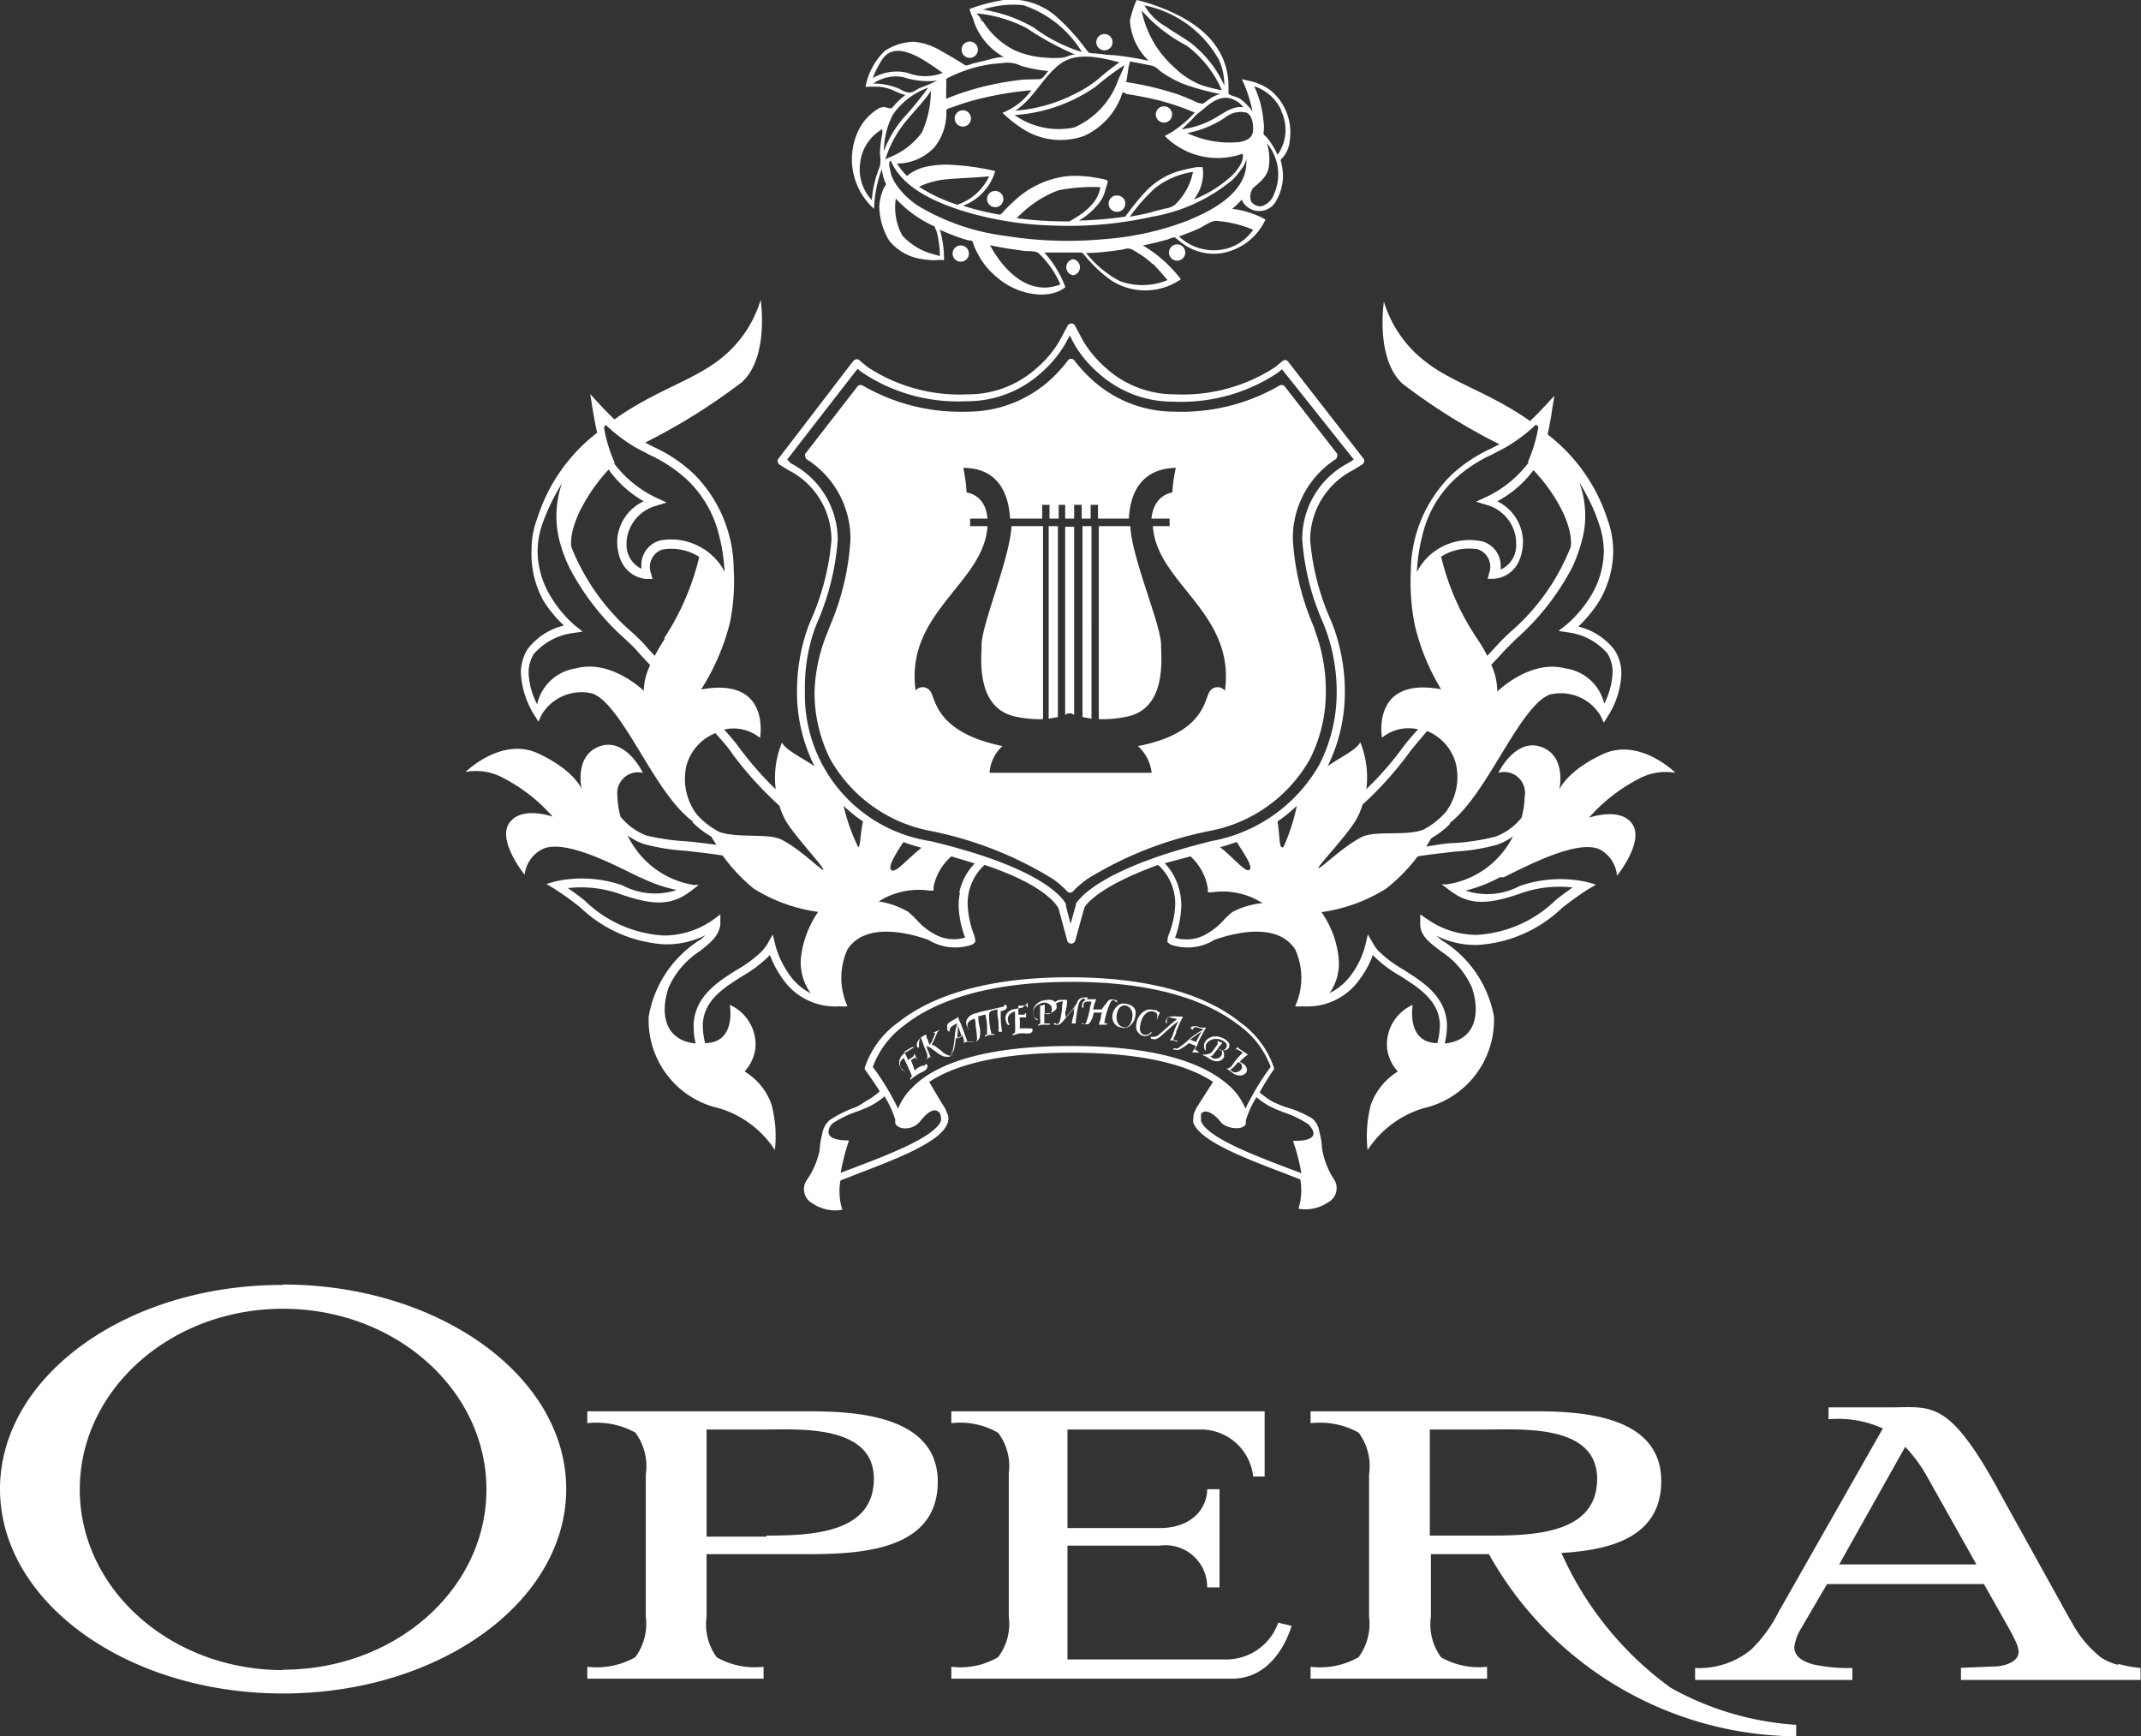
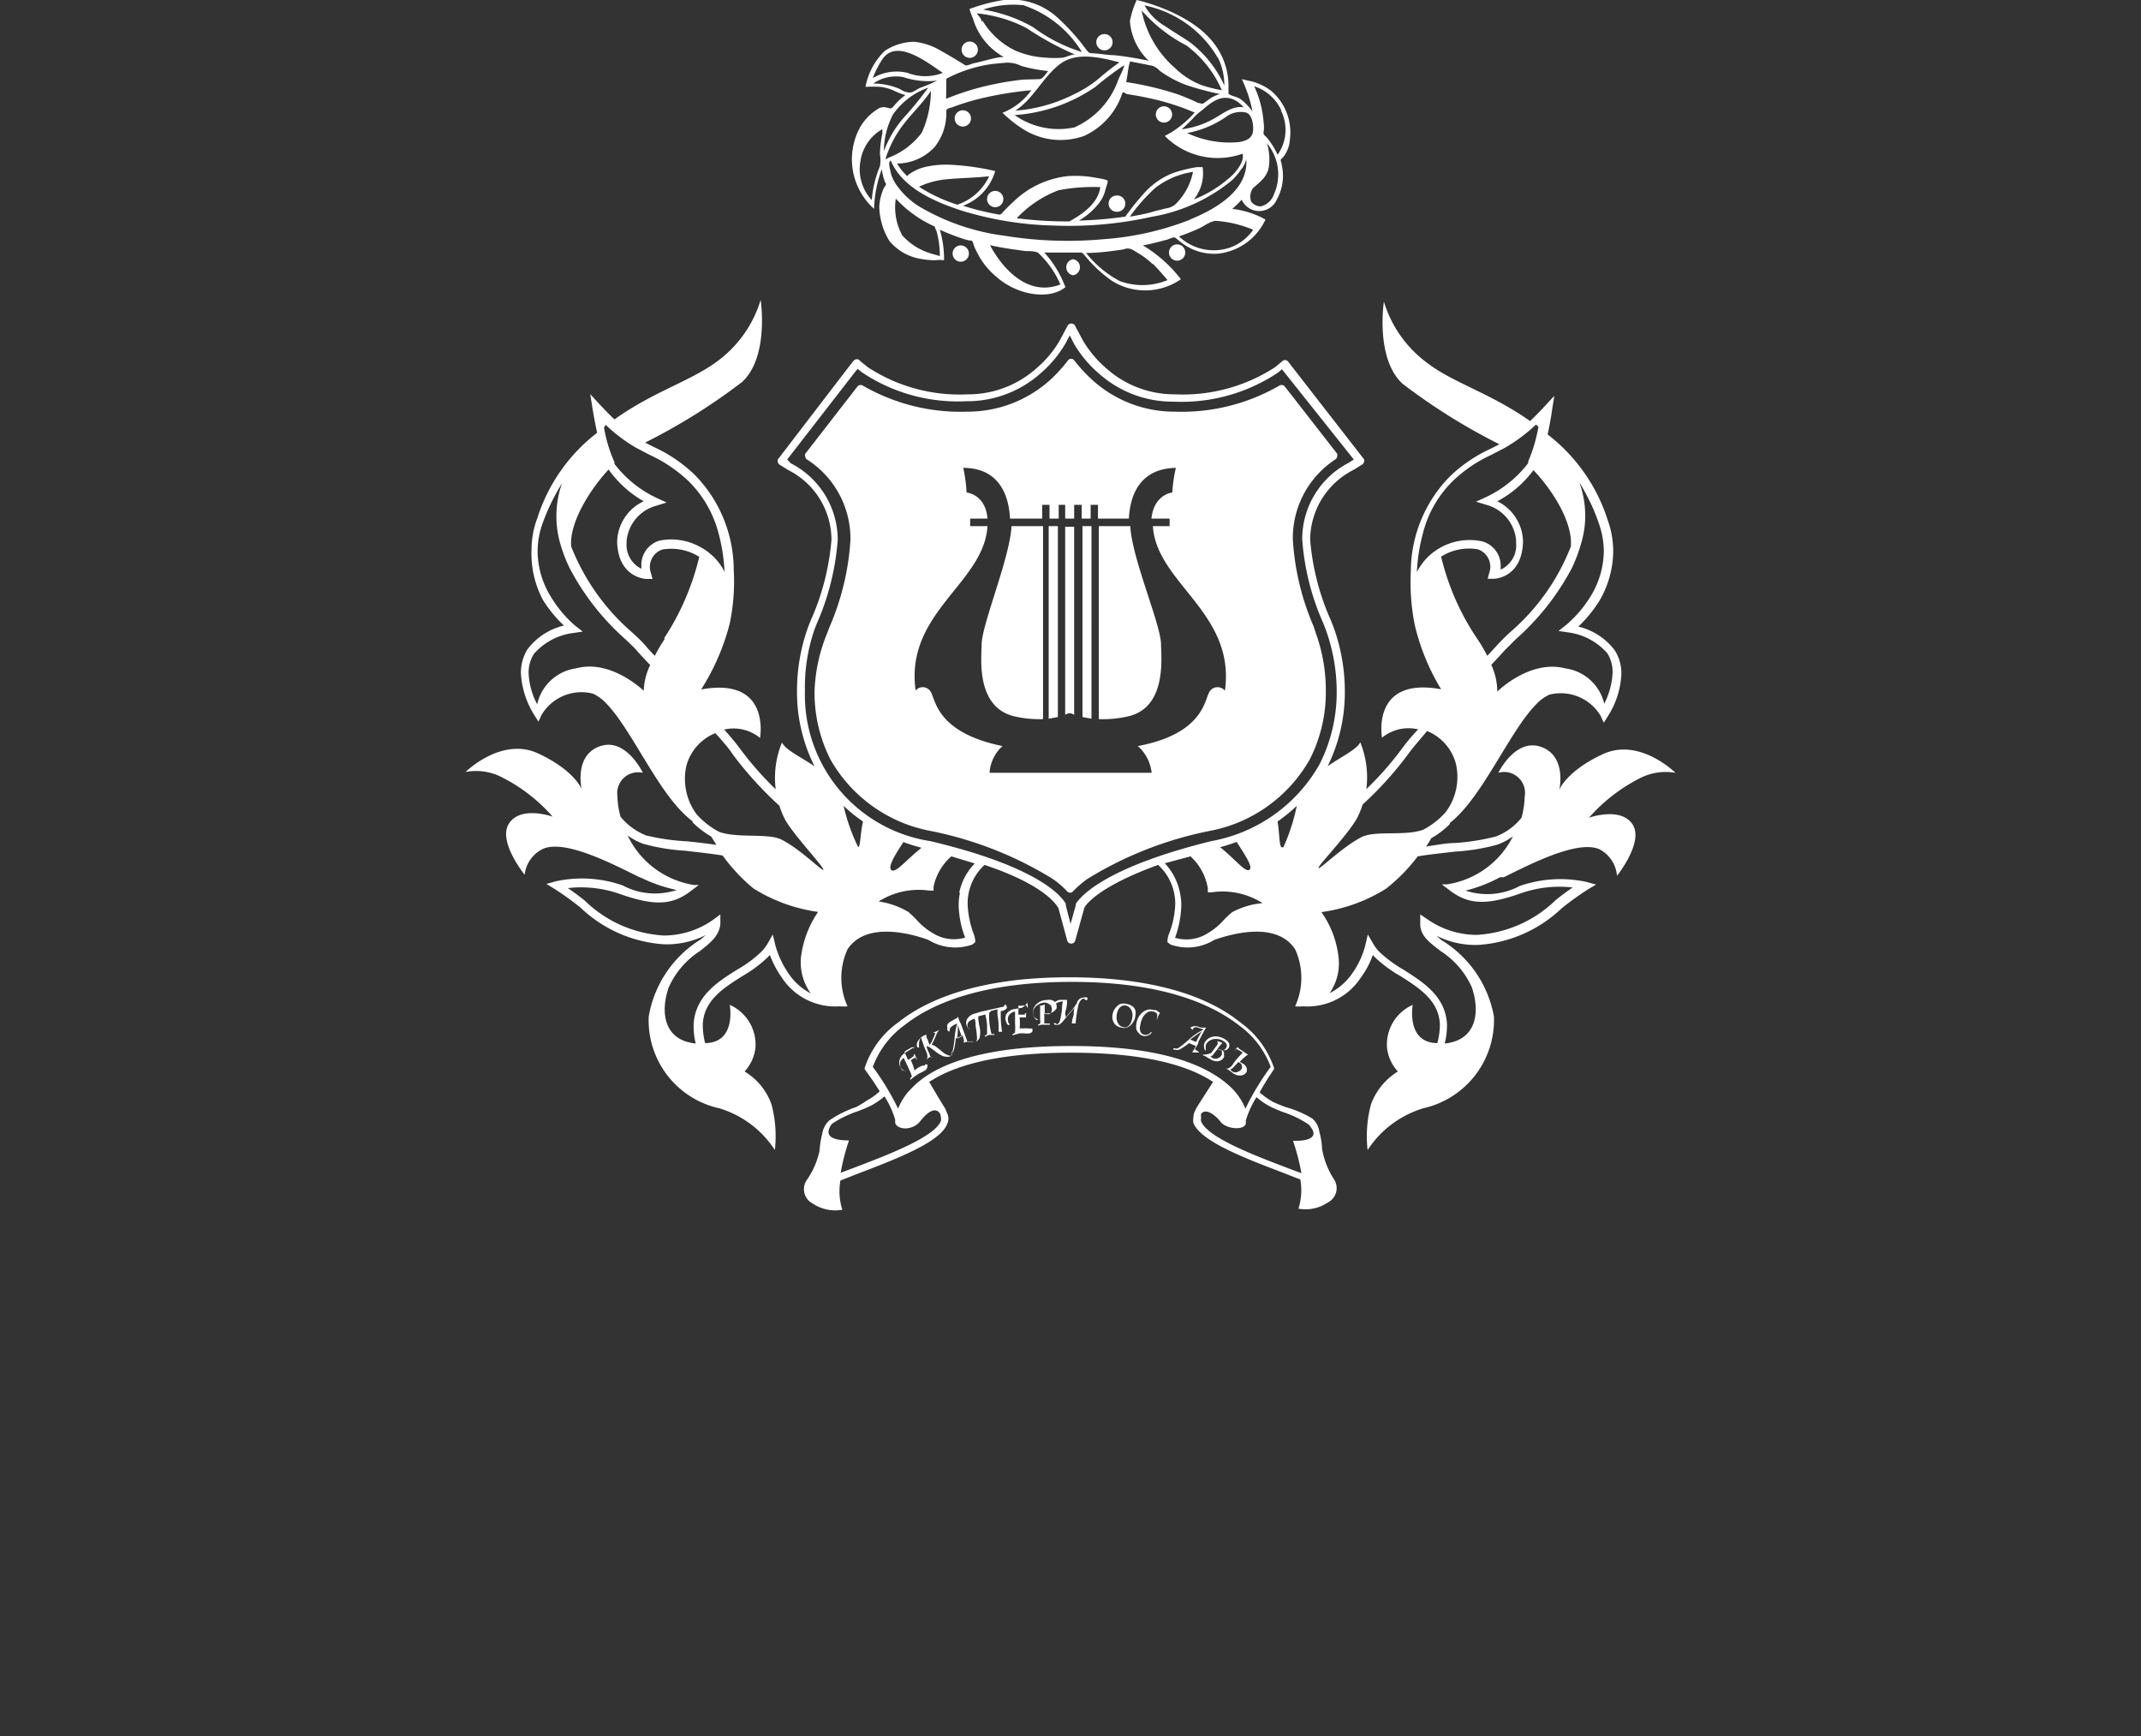
<svg xmlns="http://www.w3.org/2000/svg" viewBox="0 0 102.51 83.13">
  <rect x="0" y="0" width="102.51" height="83.13" fill="#333333" stroke="none" />
  <defs>
    <style>.cls-1{fill:#fff;}</style>
  </defs>
  <title>opera-logo-w</title>
  <g id="Слой_2" data-name="Слой 2">
    <g id="Layer_1" data-name="Layer 1">
-       <path class="cls-1" d="M38.32,67.57H28.12v.57a3.83,3.83,0,0,1,2.3.45,2.69,2.69,0,0,1,.5,2V77.4a2.69,2.69,0,0,1-.5,1.94,3.74,3.74,0,0,1-2.3.46v.57h8.44V79.8a3.67,3.67,0,0,1-2.24-.45,2.66,2.66,0,0,1-.49-1.94v-3h4.49c2.5,0,6.58,0,6.58-3.47S40.18,67.57,38.32,67.57Zm-1.62,6H33.83V68.44H36.7c1.59,0,5.14-.23,5.14,2.36S38.91,73.52,36.7,73.52Zm64.72,6.14a2.7,2.7,0,0,1-.82-.35,5.41,5.41,0,0,1-1.38-1.64c-.19-.33-.38-.66-.56-1l-3-5.41a1.06,1.06,0,0,0-.11-.21c-2.29-4.1-3.1-3.72-5-3.72h-3v.57a5.21,5.21,0,0,1,2.6.44l-5,8.8a6.62,6.62,0,0,1-1.32,1.8,3.94,3.94,0,0,1-2.67.87v.57h7.53v-.57a7.92,7.92,0,0,1-1.86-.17c-.61-.16-.92-.44-.92-.83a2.2,2.2,0,0,1,.3-.85c.29-.5.59-1,.88-1.51l.39-.66h7.51l1.19,2.11c.11.19.21.39.31.6a1.41,1.41,0,0,1,.16.52c0,.38-.35.62-1,.71l-1.76.07v.58h8.6v-.57A6.1,6.1,0,0,1,101.42,79.66ZM88.06,74.9l3.16-5.63a7,7,0,0,1,1,1.34l2.41,4.29ZM58.61,79.45h-7.5V74h4.42a2,2,0,0,1,2.27,2h.59V71.3H57.8c0,.87-.69,1.86-2.28,1.86H51.11V68.44h6.43A2.52,2.52,0,0,1,60,70.69h.55V67.57h-15v.57a3.58,3.58,0,0,1,2.24.46,2.64,2.64,0,0,1,.51,1.94V77.4a2.64,2.64,0,0,1-.51,1.94,3.58,3.58,0,0,1-2.24.46v.57H59c2.18,0,2.84-2.53,2.84-2.53l-.64-.15A2.64,2.64,0,0,1,58.61,79.45Zm16.15-5.1c2.28-.13,4.78-.72,4.78-3.44,0-3.49-4.72-3.34-6.58-3.34H62.75v.57a3.81,3.81,0,0,1,2.3.45,2.69,2.69,0,0,1,.5,2V77.4a2.69,2.69,0,0,1-.5,1.94,3.72,3.72,0,0,1-2.3.46v.57H71.2V79.8A3.68,3.68,0,0,1,69,79.35a2.66,2.66,0,0,1-.49-1.94v-3h2.78A17,17,0,0,0,86,83.13v-.55a14.15,14.15,0,0,1-6-1.77A16,16,0,0,1,74.76,74.35Zm-3.42-.83H68.46V68.44h2.88c1.58,0,5.13-.23,5.13,2.36S73.55,73.52,71.34,73.52Zm-57.79-12C6.07,61.5,0,65.89,0,71.29s6.07,9.79,13.55,9.79,13.56-4.38,13.56-9.79S21,61.5,13.55,61.5Zm0,18.44c-5.37,0-9.73-3.87-9.73-8.65s4.36-8.65,9.73-8.65,9.74,3.87,9.74,8.65S18.93,79.94,13.55,79.94Z" />
      <path class="cls-1" d="M52.61,25.19v9.24A5.38,5.38,0,0,0,54,34.3c1.89-.42,1.59-2.86,1.59-3.44,0-.95-1.41-4.16-1.47-5.67Zm.27-22.78a.39.39,0,0,0,0-.78A.39.39,0,0,0,52.88,2.41ZM63,30.31,62.9,30a12.31,12.31,0,0,1-1-4.18v-.06A4.5,4.5,0,0,1,63.93,22a.2.2,0,0,0,.09-.13.26.26,0,0,0,0-.15l-2.5-3.21a.2.2,0,0,0-.26-.05,9.35,9.35,0,0,1-5,1.25,5.85,5.85,0,0,1-3.94-1.5,7.18,7.18,0,0,1-.88-.95.18.18,0,0,0-.15-.08.18.18,0,0,0-.16.08,7.1,7.1,0,0,1-.87.95,5.9,5.9,0,0,1-3.95,1.5,9.35,9.35,0,0,1-5-1.25.2.2,0,0,0-.26.05l-2.49,3.21a.17.17,0,0,0,0,.15.16.16,0,0,0,.08.13,4.5,4.5,0,0,1,2.08,3.77v.06a12.31,12.31,0,0,1-1,4.18l-.11.29A8.06,8.06,0,0,0,39,33.08a7.08,7.08,0,0,0,.76,3.28,7,7,0,0,0,4.83,3.43,17.75,17.75,0,0,1,5.8,2.28,4.35,4.35,0,0,1,.7.6.21.21,0,0,0,.15.07.19.19,0,0,0,.14-.07,4.83,4.83,0,0,1,.7-.6,17.75,17.75,0,0,1,5.8-2.28,7,7,0,0,0,4.83-3.43,7.08,7.08,0,0,0,.77-3.28A8.06,8.06,0,0,0,63,30.31Zm-4.36,2.75a.45.45,0,0,0-.73.06c-.24.36-.26,2-3.43,2.6A2,2,0,0,1,55.14,37H47.38A1.88,1.88,0,0,1,48,35.72c-3.18-.65-3.2-2.24-3.44-2.6a.44.44,0,0,0-.72-.06c-.52-3.74,3.28-5.13,3.44-7.87h-.83v-.36h.83c-.09-1.17-1-1.25-1-1.25a7.41,7.41,0,0,0-.16-1.18c1.56,0,2.17,1.09,2.24,2.43H49.9v-.66h.35v.66h.44v-.66H51v.66h.43v-.66h.36v.66h.43v-.66h.35v.66h1.48c.07-1.34.68-2.4,2.25-2.43a7,7,0,0,0-.17,1.18s-.88.08-1,1.25H56v.36H55.2C55.37,27.93,59.16,29.32,58.65,33.06ZM46.43,2.77a.39.39,0,0,0,0-.78A.39.39,0,0,0,46.43,2.77Zm9.93,9.71a.39.39,0,0,0,0-.78A.39.39,0,0,0,56.36,12.48ZM63.3,55a3.5,3.5,0,0,0-.13-.81,1,1,0,0,0-.34-.64A5.16,5.16,0,0,0,61.54,53c-.24-.09-.46-.18-.6-.25a3.83,3.83,0,0,1-.63-.45A12.77,12.77,0,0,1,61,51.19l0,0v-.06a4.41,4.41,0,0,0-1.63-2.19c-1.23-1-3.65-2.15-8.18-2.15s-6.94,1.17-8.17,2.15a4.35,4.35,0,0,0-1.62,2.19l0,.06,0,0c.16.22.45.62.72,1.06a3.14,3.14,0,0,1-.63.45A5.82,5.82,0,0,1,41,53a5.34,5.34,0,0,0-1.29.64,1.07,1.07,0,0,0-.34.64,4.14,4.14,0,0,0-.13.81,3.85,3.85,0,0,1-.62,1.42.77.77,0,0,0,.29,1.11,1.94,1.94,0,0,0,1.42.3,2.91,2.91,0,0,1-.09-1.4l.84-.33c1.83-.7,3.91-1.49,4.27-2.37a.65.65,0,0,0,.06-.26.62.62,0,0,0-.09-.32h0a.87.87,0,0,0-.08-.19c-.21-.33-.49-.81-.75-1.25,1.07-.71,3.06-1.4,6.8-1.4s5.73.69,6.79,1.4L57.31,53a1,1,0,0,0-.09.19h0a.61.61,0,0,0-.08.32.63.63,0,0,0,0,.26c.36.88,2.44,1.67,4.27,2.37l.85.33a3,3,0,0,1-.09,1.4,1.93,1.93,0,0,0,1.41-.3.77.77,0,0,0,.29-1.11A3.85,3.85,0,0,1,63.3,55ZM45,53.3l0,0a.53.53,0,0,1,.05.2.47.47,0,0,1,0,.17c-.31.77-2.51,1.61-4.11,2.22l-.69.26a10.48,10.48,0,0,1,.4-1.55c-1.06,0-1.07-.36-.9-.67a.44.44,0,0,1,.12-.15,5.26,5.26,0,0,1,1.21-.58,6.19,6.19,0,0,0,.63-.27,3.47,3.47,0,0,0,.64-.44,4.55,4.55,0,0,1,.51,1.11l0,.16c.1.34.83.39,1.2-.08S44.78,53,45,53.3Zm6.27-3.22c-4.68,0-6.72,1.08-7.6,2a2.85,2.85,0,0,0-.67,1,12.28,12.28,0,0,0-1.21-2,4.32,4.32,0,0,1,1.52-2c1.2-.95,3.55-2.07,8-2.07s6.77,1.12,8,2.07a4.29,4.29,0,0,1,1.53,2,12.28,12.28,0,0,0-1.21,2,3,3,0,0,0-.67-1C58,51.16,56,50.08,51.29,50.08Zm10.64,4.54a10.48,10.48,0,0,1,.4,1.55l-.69-.26c-1.6-.61-3.8-1.45-4.11-2.22a.33.33,0,0,1,0-.17.53.53,0,0,1,0-.2l0,0c.24-.28.68.07.94.4s1.1.42,1.2.08l0-.16a4.55,4.55,0,0,1,.51-1.11,3.47,3.47,0,0,0,.64.44c.15.08.37.17.62.27a4.88,4.88,0,0,1,1.21.58.47.47,0,0,1,.13.15C63,54.26,63,54.64,61.93,54.62ZM41.85,10a5.88,5.88,0,0,1,.37-1.9,2.59,2.59,0,0,0,.13.55c0,.06.1.14.06.21L42.32,9a2.39,2.39,0,0,0-.22.91,3.26,3.26,0,0,0,.48,1.62,2.46,2.46,0,0,0,1.54.87,3.68,3.68,0,0,0,.66.06,1.48,1.48,0,0,1,.42,0A5,5,0,0,0,45,11a11.38,11.38,0,0,0,1.1.43l.28.08c.14,0,.18,0,.23.18s.14.33.22.49a3.57,3.57,0,0,0,.91,1.1c.93.82,2.46,1.12,3.27.47A5.12,5.12,0,0,0,50,12.09c.39,0,.78,0,1.17,0h.55c.13,0,.17.09.25.18a6.35,6.35,0,0,0,1.26,1.17,3,3,0,0,0,3.31-.07,6.41,6.41,0,0,0-1.82-1.62c.37-.07.73-.16,1.09-.26.09,0,.38-.17.46-.11l.29.23a2.54,2.54,0,0,0,1.8.53,2.83,2.83,0,0,0,2.23-1.63A4.32,4.32,0,0,0,59,10a4.67,4.67,0,0,0,.45-.44.92.92,0,0,0,1.68,0,2.34,2.34,0,0,0,.23-1.7c0-.12-.09-.18,0-.26a1,1,0,0,0,.16-.19,1.51,1.51,0,0,0,.24-.74,2.61,2.61,0,0,0-.91-2.33,2.61,2.61,0,0,0-1.09-.48l-.3-.07a6.65,6.65,0,0,1,.51,1.55,2.75,2.75,0,0,0-.58-.6c-.18-.12-.42-.13-.57-.25,0-.1,0-.21,0-.31a3.34,3.34,0,0,0-.62-2C57.08.57,54.42,0,54.42,0a5,5,0,0,0-.32,1A2.9,2.9,0,0,0,55,2.91a15.47,15.47,0,0,0-1.68-.27c-.29,0-.58-.06-.88-.08s-.28,0-.42-.17A10.23,10.23,0,0,0,50.55.77,3.27,3.27,0,0,0,48.06,0a8.43,8.43,0,0,0-1.64.43,2.36,2.36,0,0,0,.13.37c.06.15.1.3.16.44a3.15,3.15,0,0,0,1.35,1.49c-.32,0-.63.11-.94.18l-.45.11c-.1,0-.38.16-.46.1-.37-.23-.75-.46-1.13-.67A3.11,3.11,0,0,0,43.78,2a2.63,2.63,0,0,0-1.41.43h0a3.2,3.2,0,0,0-.93,1.73,6.06,6.06,0,0,1,.73,0,2.28,2.28,0,0,1,.63.18,2.83,2.83,0,0,0,.55.21,3,3,0,0,0-.55.52c-.14.16-.14.13-.35.08s-.17,0-.3,0a2.46,2.46,0,0,0-1,1A3.19,3.19,0,0,0,41.85,10Zm.72-2.46-.18.09a5.34,5.34,0,0,1,.76-1.53c.44-.61,1-1.12,1.42-1.74a4.87,4.87,0,0,1-.44,2A3.57,3.57,0,0,1,42.57,7.54Zm2.12,4.63a3,3,0,0,1-1.49-.9,2.8,2.8,0,0,1-.31-1.76,5.71,5.71,0,0,0,1.62,1.22l.25.12c0,.08.06.15.08.22a3.63,3.63,0,0,1,.1.45,4.62,4.62,0,0,1,.06.74Zm6.08,1.45c-1.51.58-2.71-.66-3.37-1.88.37.08.75.15,1.13.2l.57.08c.16,0,.49,0,.61.09A4.44,4.44,0,0,1,50.77,13.62Zm4.42-1c.22.22.56.61.71.79a3.15,3.15,0,0,1-2.28.05A5.14,5.14,0,0,1,52,12.11c.6,0,1.2-.08,1.8-.17a.48.48,0,0,1,.39,0,3.37,3.37,0,0,1,.32.19A3.51,3.51,0,0,1,55.19,12.65ZM60,11a2.25,2.25,0,0,1-1.26.9,2.42,2.42,0,0,1-2.29-.58c.31-.11.62-.23.93-.37s.62-.41.91-.37A5.57,5.57,0,0,1,60,11Zm-3-.49a14,14,0,0,1-4.14.94,18.8,18.8,0,0,1-4.74-.16A10.71,10.71,0,0,1,44,9.88a3.77,3.77,0,0,1-1.06-1,1.91,1.91,0,0,1-.29-.59c0-.11-.17-.54,0-.6C43.2,9,44.76,9.66,46,10.07a16.28,16.28,0,0,0,4.49.73,18.15,18.15,0,0,0,4.65-.42A8.18,8.18,0,0,0,59,8.62a3.23,3.23,0,0,0,.41-.49,1.15,1.15,0,0,0,.26-.5,1.13,1.13,0,0,1,0,.26C59.6,9.23,58.08,10.06,57,10.5ZM44,8.94a4,4,0,0,1,1.36-.36c.67-.06,1.35-.07,2-.14A2.6,2.6,0,0,1,45.84,9.8,7.59,7.59,0,0,1,44,8.94Zm4.68,1.51a5.3,5.3,0,0,1,2-1.34,8.65,8.65,0,0,1,2-.15c-.09.77-.86,1.3-1.48,1.64A18.61,18.61,0,0,1,48.7,10.45Zm5.42-.08A8.52,8.52,0,0,1,55.31,9a3.86,3.86,0,0,1,1.81-.77,3,3,0,0,1-.85,1.56.9.9,0,0,1-.46.19l-.52.13C54.91,10.23,54.52,10.3,54.12,10.37Zm7.23-5.08a2.06,2.06,0,0,1-.16,2.12,3.64,3.64,0,0,0-.51-.82c-.08-.09-.19-.14-.16-.26a1.56,1.56,0,0,0,0-.48,4.92,4.92,0,0,0-.45-1.72A2.15,2.15,0,0,1,61.35,5.29ZM60.75,8a2.57,2.57,0,0,0-.09-1.14A2.32,2.32,0,0,1,61,9.29a.89.89,0,0,1-.63.59.57.57,0,0,1-.46-.22A.69.69,0,0,1,60,9C60.31,8.73,60.68,8.46,60.75,8ZM60,6.18c0,.41-.28.55-.65.62a4.75,4.75,0,0,1-2.51-.43,4.89,4.89,0,0,0,1.83-.75,1.18,1.18,0,0,1,1-.23C59.94,5.5,60,5.88,60,6.18ZM59,4.74a1.26,1.26,0,0,1,.54.4c-.5-.1-1,.31-1.4.53a4.17,4.17,0,0,1-1.56.52c.18-.16.35-.33.52-.5a2.38,2.38,0,0,1,.44-.4C57.94,4.94,58.42,4.53,59,4.74Zm-.67-1.95a3,3,0,0,1,.29,1.3,5.46,5.46,0,0,0-1.56-2c-.4-.3-.85-.54-1.26-.83a2.65,2.65,0,0,1-1-1A5.28,5.28,0,0,1,58.32,2.79ZM54.66.5a7.39,7.39,0,0,0,2.15,1.68A5.29,5.29,0,0,1,58.5,4.32a7.43,7.43,0,0,1-.93-.23,3.8,3.8,0,0,1-1.34-.86A4.9,4.9,0,0,1,54.66.5Zm-.55,2.44.72.14.35.07a.92.92,0,0,1,.35.24,5.18,5.18,0,0,0,1.27.68,12.73,12.73,0,0,0,1.61.43,1.74,1.74,0,0,0-.53.26l-.23.17c-.11.08-.16,0-.28,0a10.28,10.28,0,0,0-1-.42,14.79,14.79,0,0,0-2.45-.58C54,3.58,54,3.26,54.11,2.94Zm-.45,0a13.54,13.54,0,0,0-1.12.88,5.75,5.75,0,0,1-1.13.7,7.47,7.47,0,0,1-2.8.78c.88-.57,1.31-1.6,2.14-2.23S52.78,2.78,53.66,3Zm.17.14c0,.16-.15.42-.28.72a3.9,3.9,0,0,1-2.11,2.3,3.65,3.65,0,0,1-2.86-.59,7.72,7.72,0,0,0,3.88-1.36A14,14,0,0,1,53.83,3.12ZM49,.25a5.24,5.24,0,0,1,2.8,2.24,7.6,7.6,0,0,1-2.32-1.18A7.1,7.1,0,0,0,47.07.46,4.55,4.55,0,0,1,49,.25Zm-2,.78C47,.91,46.87.77,46.76.64a6.47,6.47,0,0,1,2.4.71,14.42,14.42,0,0,0,2.31,1.26c-.2,0-.39.12-.59.15a4.14,4.14,0,0,1-.79,0,4.2,4.2,0,0,1-1.48-.34A3.71,3.71,0,0,1,47.05,1ZM45.31,3.77a6.62,6.62,0,0,1,2.23-.71L48.19,3a1.54,1.54,0,0,1,.72.16,7,7,0,0,0,1.28.24c-.12.13-.25.38-.42.39L49,3.81q-.67.07-1.35.21a12.74,12.74,0,0,0-2.35.71Zm0,1.54c0-.12.19-.14.3-.18a11.4,11.4,0,0,1,1.13-.36,16.74,16.74,0,0,1,2.64-.45A3.08,3.08,0,0,1,48,5.4a6,6,0,0,0,1,.79,3.35,3.35,0,0,0,2.9.32,3.41,3.41,0,0,0,1.76-1.84l.06-.17c.05-.13.1-.07.22,0l.48.08c.33.06.67.13,1,.21a11.65,11.65,0,0,1,1.78.6,5.37,5.37,0,0,1-1.09.93h0l-.34.19a3.56,3.56,0,0,0,3.72.85c.13.39-.41,1-.67,1.19a5.7,5.7,0,0,1-1.66,1A2,2,0,0,0,57.58,8L57.31,8h0a7.63,7.63,0,0,0-1.05.25,3.6,3.6,0,0,0-1.48,1,12.25,12.25,0,0,0-.9,1.12,18.13,18.13,0,0,1-2.22.19,3.34,3.34,0,0,0,.94-.81,1.76,1.76,0,0,0,.31-.59c0-.08.16-.45.12-.51s-.47-.12-.56-.14a5.41,5.41,0,0,0-1.33-.08,4.43,4.43,0,0,0-2.6,1.21c-.14.13-.28.26-.41.4l-.14.15c-.1.11-.13.09-.28.06a12.47,12.47,0,0,1-1.6-.4,2.52,2.52,0,0,0,1.54-1.66h0a11.77,11.77,0,0,0-1.95-.29A4.59,4.59,0,0,0,44.27,8a2.14,2.14,0,0,0-.75.35l-.09.08-.18-.19a3.08,3.08,0,0,1-.3-.41,2.47,2.47,0,0,0,1.79-.78,2.6,2.6,0,0,0,.57-1.54ZM42.26,2.82c.7-1,2.19.21,2.88.67a2.32,2.32,0,0,1-1.68,0,2.22,2.22,0,0,0-1.67.25A4.41,4.41,0,0,1,42.26,2.82Zm.84,1.45A3.19,3.19,0,0,0,41.81,4a1.91,1.91,0,0,1,1.43-.31,3.79,3.79,0,0,0,1.63.17,7.64,7.64,0,0,1-.83.35c-.17.08-.33.23-.51.22A.92.92,0,0,1,43.1,4.27Zm-.35,1.22A3.45,3.45,0,0,1,44.44,4.2a17,17,0,0,1-1.21,1.48,5.19,5.19,0,0,0-.91,1.56l0,.08A3.88,3.88,0,0,1,42.75,5.49ZM41.19,7.76a2.13,2.13,0,0,1,1.06-1.58,1.38,1.38,0,0,0,0,.2,5.36,5.36,0,0,0-.12,1,1.6,1.6,0,0,1,0,.58,5.26,5.26,0,0,0-.39,1.62A2.17,2.17,0,0,1,41.19,7.76Zm6.46,2.16a.39.39,0,0,0,0-.78A.39.39,0,0,0,47.65,9.92ZM46.1,6.06a.39.39,0,0,0,0-.78A.39.39,0,0,0,46.1,6.06ZM46,12.53a.39.39,0,0,0,0-.78A.39.39,0,0,0,46,12.53Zm5.38-.12a.39.39,0,0,0,0,.77A.39.39,0,0,0,51.38,12.41Zm.45,21.92.43.08V25.19h-.43ZM47,30.86c0,.58-.31,3,1.58,3.44a5.38,5.38,0,0,0,1.36.13V25.19H48.43C48.36,26.7,47,29.91,47,30.86Zm6.49-20.72a.39.39,0,0,0,0-.78A.39.39,0,0,0,53.45,10.14ZM51,34.22l.15-.07h.13l.15.07v-9H51Zm-.79.19.44-.08V25.19h-.44ZM56.12,5.48a.39.39,0,0,0-.78,0A.39.39,0,0,0,56.12,5.48ZM76.76,36.1c-1.76.81-2.1,1.71-2.1,1.71s.37-1.61-.87-2.05S71.74,37,71.74,37A1,1,0,0,1,73,38.15a4.15,4.15,0,0,1-.15,1,2.9,2.9,0,0,1-1.23.9,10.78,10.78,0,0,1-1.93.31c-.44,0-.92.1-1.41.17.1-.14.18-.28.25-.4a4,4,0,0,0,.89-.68l0-.05C71,38.16,72.27,35,73.58,33.69a2,2,0,0,1,.6-.43,2.22,2.22,0,0,1,2.45,1l.16.34.2-.32a4.07,4.07,0,0,0,.64-2,2.05,2.05,0,0,0-.32-1.15A3.08,3.08,0,0,0,75.57,30a6.45,6.45,0,0,0,1-1.22,4.77,4.77,0,0,0,.67-2.38,4.47,4.47,0,0,0-.27-1.52,8.38,8.38,0,0,0-2.87-4.08h0a0,0,0,0,0,0,0h0c.13-.6.21-1.12.21-1.16l.11-.69-.47.51c-.25.27-.48.5-.69.7-1.94-1.37-3.72-1.83-5-2.84a5.68,5.68,0,0,1-2-2.88s-.42,2.72.89,3.93a29,29,0,0,0,4.64,2.9l-.41.21a7.07,7.07,0,0,0-1.93,1.3,6.52,6.52,0,0,0-1.9,4.56,10.4,10.4,0,0,0,.19,2.59h0A10.6,10.6,0,0,0,69,33c-3.37-.62-2.83,2.32-2.83,2.32a2,2,0,0,1,1.73-.4,9.41,9.41,0,0,0-.73.86,15.21,15.21,0,0,1-1.75,2,4.47,4.47,0,0,0-.29-2.24c-.2.37-.9.68-1.56,1.14a8,8,0,0,0,.82-3.61A9,9,0,0,0,63.84,30l-.11-.28a11.82,11.82,0,0,1-1-3.87v-.05A3.77,3.77,0,0,1,64.8,22.5l.42-.26a.2.2,0,0,0,.09-.13v0a.19.19,0,0,0,0-.12l-3.63-4.67a.18.18,0,0,0-.13-.08.2.2,0,0,0-.15.05l-.35.29a8.1,8.1,0,0,1-4.78,1.3,4.9,4.9,0,0,1-3.33-1.27,5.37,5.37,0,0,1-1.08-1.29l-.39-.73a.19.19,0,0,0-.17-.1h0a.21.21,0,0,0-.18.1l-.39.73a5.1,5.1,0,0,1-1.08,1.29,4.9,4.9,0,0,1-3.33,1.27,8,8,0,0,1-4.77-1.3l-.36-.29A.19.19,0,0,0,41,17.2a.25.25,0,0,0-.14.08l-.28.36L37.24,22a.19.19,0,0,0,0,.12v0a.24.24,0,0,0,.09.13l.42.26a3.75,3.75,0,0,1,2.06,3.29v.05a11.82,11.82,0,0,1-1,3.87l-.11.28a9,9,0,0,0-.54,3.09A7.9,7.9,0,0,0,39,36.69c-.67-.46-1.37-.77-1.56-1.14a4.45,4.45,0,0,0-.3,2.24,16,16,0,0,1-1.75-2,10.75,10.75,0,0,0-.72-.86,2,2,0,0,1,1.72.4s.54-2.94-2.82-2.32a10.9,10.9,0,0,0,1.37-3.16h0a9.86,9.86,0,0,0,.19-2.59,6.52,6.52,0,0,0-1.9-4.56,7.07,7.07,0,0,0-1.93-1.3l-.41-.21a29,29,0,0,0,4.64-2.9c1.31-1.21.89-3.93.89-3.93a5.68,5.68,0,0,1-2,2.88c-1.3,1-3.08,1.47-5,2.84-.21-.2-.44-.43-.69-.7l-.47-.51.11.69s.09.56.22,1.16h0s0,0,0,0h0a8.33,8.33,0,0,0-2.86,4.08,4.26,4.26,0,0,0-.28,1.52A4.68,4.68,0,0,0,26,28.73a6.09,6.09,0,0,0,1,1.22,3.08,3.08,0,0,0-1.74,1.13,2.13,2.13,0,0,0-.32,1.15,4.18,4.18,0,0,0,.64,2l.2.32.16-.34a2.22,2.22,0,0,1,2.45-1,2,2,0,0,1,.6.43c1.32,1.33,2.55,4.47,4.17,5.68l0,.05a4.3,4.3,0,0,0,.89.68l.25.4c-.49-.07-1-.13-1.41-.17A10.78,10.78,0,0,1,30.94,40a3,3,0,0,1-1.23-.9,4.15,4.15,0,0,1-.15-1A1,1,0,0,1,30.78,37s-.81-1.71-2.06-1.27-.87,2.05-.87,2.05-.34-.9-2.09-1.71-3.47.89-3.47.89a2.71,2.71,0,0,1,1.81.29,8,8,0,0,1,2.36,1.85s-1.5-.54-2.08.31.74,2.47.74,2.47A1.57,1.57,0,0,1,26,40.64c1.06-.46,3.32.72,4.58,1.34l.15.06a7.18,7.18,0,0,0,1.67.57,3.3,3.3,0,0,1-2.59-.22,5.92,5.92,0,0,0-3.18-.2l-.47.13.41.25s.56.35,1.22.88a6.39,6.39,0,0,0,4,1.76,4.16,4.16,0,0,0,2-.44l-.23.2a5.41,5.41,0,0,0-2.5,3.7,4.31,4.31,0,0,0,3.37,4.39,4.83,4.83,0,0,1,2.67,2,5.93,5.93,0,0,0-.16-2.18,3,3,0,0,0-1.29-1.58,2,2,0,0,0,.52-1.13,2.08,2.08,0,0,0-1.23-2.06s.33,1.76-1.11,1.83h-.07a3.6,3.6,0,0,1-.11-.81v-.12c.07-1.13,1-1.71,1.9-2.28a6.19,6.19,0,0,0,1.25-.94l.06-.07a4.76,4.76,0,0,0,.57,1.08,3.06,3.06,0,0,0,2.78,1.38,1.83,1.83,0,0,0,.37,0,3.28,3.28,0,0,1,0-2.73c.87-1.33,3-.77,3.87-.45a2.46,2.46,0,0,0,2.11.22l.13-.11a.22.22,0,0,0,0-.11,1,1,0,0,0-.08-.31,4.59,4.59,0,0,1-.28-1.41,2.5,2.5,0,0,1,.81-1.87c3,1,3.5,2,3.54,2.08l.42,1.55a.2.2,0,0,0,.38,0l.43-1.55c0-.08.56-1,3.54-2.08a2.51,2.51,0,0,1,.82,1.87,4.28,4.28,0,0,1-.29,1.41,1,1,0,0,0-.08.31.43.43,0,0,0,0,.11l.14.11a2.44,2.44,0,0,0,2.1-.22c.9-.32,3-.88,3.87.45a3.28,3.28,0,0,1,0,2.73,1.83,1.83,0,0,0,.37,0,3.06,3.06,0,0,0,2.78-1.38,4.07,4.07,0,0,0,.57-1.08l.06.07a6,6,0,0,0,1.26.94c.89.57,1.82,1.15,1.89,2.28,0,0,0,.08,0,.12a3.6,3.6,0,0,1-.12.81h-.07c-1.43-.07-1.11-1.83-1.11-1.83a2.08,2.08,0,0,0-1.23,2.06,2,2,0,0,0,.52,1.13,3.1,3.1,0,0,0-1.29,1.58,5.93,5.93,0,0,0-.16,2.18,4.87,4.87,0,0,1,2.67-2,4.33,4.33,0,0,0,3.38-4.39A5.41,5.41,0,0,0,69,45l-.22-.2a4.12,4.12,0,0,0,2,.44,6.39,6.39,0,0,0,4-1.76c.66-.53,1.21-.87,1.22-.88l.42-.25-.48-.13a5.92,5.92,0,0,0-3.18.2,3.3,3.3,0,0,1-2.59.22A7,7,0,0,0,71.82,42L72,42c1.26-.62,3.53-1.8,4.58-1.34a1.57,1.57,0,0,1,.84,1.27s1.31-1.62.74-2.47-2.08-.31-2.08-.31a8.11,8.11,0,0,1,2.36-1.85A2.71,2.71,0,0,1,80.22,37S78.51,35.3,76.76,36.1Zm-1.14-13c.14.22.27.46.4.71A8.27,8.27,0,0,1,76.53,25a4.06,4.06,0,0,1,.26,1.39,4.21,4.21,0,0,1-.62,2.14A5.75,5.75,0,0,1,75,29.91l-.38.3.48.07a3,3,0,0,1,1.86,1,1.68,1.68,0,0,1,.25.92,3.62,3.62,0,0,1-.4,1.49l0,0A2.22,2.22,0,0,0,74.94,32c-1.69-.44-3.25,1.11-3.25,1.11a3.09,3.09,0,0,0-.29-1.28c.28-.29.5-.53.62-.67l.55-.55a12.1,12.1,0,0,0,2.7-3.43,7.67,7.67,0,0,0,.49-1.37,4.44,4.44,0,0,0,.14-1.11A4.67,4.67,0,0,0,75.62,23.1Zm-.41,3.07a10.4,10.4,0,0,1-2.93,4.12c-.24.23-.44.42-.57.57l-.5.54a7.1,7.1,0,0,0-.49-.83A12,12,0,0,1,69,26.65a2.5,2.5,0,0,1,1.76-.35.88.88,0,0,1,.54,1.14l-.07.27h.28s1.33,0,1.41-1.72v-.11A2.19,2.19,0,0,0,71.69,24a5.15,5.15,0,0,0,1.73-1.49C74.3,23.42,75.32,25,75.21,26.17ZM69,26.2a3,3,0,0,0-.53.37,2.77,2.77,0,0,0-.63.82,8.52,8.52,0,0,1,.29-1.86A5.34,5.34,0,0,1,69.59,23a6.72,6.72,0,0,1,1.83-1.23l.65-.34a7.93,7.93,0,0,0,1.47-1.1l.12.1a7.36,7.36,0,0,1-.49,1.66l0,.08a5.45,5.45,0,0,1-2,1.62l-.5.23.53.16a1.93,1.93,0,0,1,1.39,1.69V26a1.27,1.27,0,0,1-.74,1.27v-.11a1.21,1.21,0,0,0-.88-1.24A2.87,2.87,0,0,0,69,26.2ZM29,20.34a7.59,7.59,0,0,0,1.46,1.1l.65.34A6.9,6.9,0,0,1,32.93,23a5.4,5.4,0,0,1,1.47,2.52,8.52,8.52,0,0,1,.29,1.86,2.61,2.61,0,0,0-.63-.82,2.66,2.66,0,0,0-.53-.37,2.86,2.86,0,0,0-1.94-.31,1.21,1.21,0,0,0-.88,1.24v.11A1.27,1.27,0,0,1,30,26v-.09a1.93,1.93,0,0,1,1.4-1.69l.52-.16-.5-.23a5.45,5.45,0,0,1-2-1.62s0-.05,0-.08a6.84,6.84,0,0,1-.5-1.66Zm1.84,12.75S29.27,31.54,27.58,32a2.22,2.22,0,0,0-1.86,1.72v0a3.47,3.47,0,0,1-.41-1.49,1.68,1.68,0,0,1,.25-.92,3,3,0,0,1,1.86-1l.48-.07-.38-.3a5.75,5.75,0,0,1-1.17-1.41,4.2,4.2,0,0,1-.61-2.14A4,4,0,0,1,26,25a9.62,9.62,0,0,1,.51-1.16c.13-.25.27-.49.4-.71a4.78,4.78,0,0,0-.14,2.69,7,7,0,0,0,.5,1.37,11.92,11.92,0,0,0,2.69,3.43c.23.22.43.41.55.55s.34.38.62.67A3.09,3.09,0,0,0,30.82,33.09Zm1-2.52a8.86,8.86,0,0,0-.49.83c-.22-.23-.39-.42-.49-.54s-.33-.34-.58-.57a10.5,10.5,0,0,1-2.93-4.12c-.11-1.13.91-2.75,1.79-3.69A5.25,5.25,0,0,0,30.82,24a2.19,2.19,0,0,0-1.27,1.91V26c.08,1.69,1.4,1.72,1.41,1.72h.28l-.07-.27a.88.88,0,0,1,.54-1.14,2.52,2.52,0,0,1,1.77.35A12.24,12.24,0,0,1,31.79,30.57Zm7,17a2.8,2.8,0,0,1-1.07-.94,4.5,4.5,0,0,1-.64-1.35L37,44.74l-.26.46a2.54,2.54,0,0,1-.27.35,5.65,5.65,0,0,1-1.17.87c-.94.59-2,1.26-2.09,2.6v.15a3.35,3.35,0,0,0,.1.79c-1.59-.16-1.68-1.59-1.29-2.69a4,4,0,0,1,1.47-1.72c.5-.39.94-.73,1-1.3l0-.47-.38.28a4.1,4.1,0,0,1-2.33.73A5.9,5.9,0,0,1,28,43.12c-.31-.25-.59-.45-.81-.6a5.6,5.6,0,0,1,2.43.26c1.68.6,2.54.57,3.43-.1l.41-.31-.24,0A4.25,4.25,0,0,1,30.05,40a3,3,0,0,0,.75.4,9.61,9.61,0,0,0,2,.33c.58.07,1.19.13,1.8.23a8.38,8.38,0,0,0,1.48,1.58,7.84,7.84,0,0,0,3.09,1.12,4.89,4.89,0,0,0-.82,2.17A2.55,2.55,0,0,0,38.81,47.55Zm.6-5.91c-.14,0-1.12-1-2-1.45-.63-.34-2.09-.06-3-.38a3.78,3.78,0,0,1-.94-.69,1.8,1.8,0,0,1-.18-.2,2.84,2.84,0,0,1-.45-2.3,2.35,2.35,0,0,1,1.38-1.54c.38.42.68.77.82,1a17.51,17.51,0,0,0,2.25,2.48,3.75,3.75,0,0,0,.24.6C37.9,39.88,39.54,41.6,39.41,41.64Zm1.66-1.08a9.17,9.17,0,0,1-.71-2,6.93,6.93,0,0,0,.93.75C41.17,40,41.21,40.58,41.07,40.56Zm4.86,2.17a3,3,0,0,0-.06.59,4.59,4.59,0,0,0,.31,1.55s0,0,0,0a1.9,1.9,0,0,1-1.34-.1,3.21,3.21,0,0,1-1-.77c-.13-.13-.26-.26-.38-.36a3.88,3.88,0,0,0-1.42-.5,3.58,3.58,0,0,1,2.43-.52l.2,0,0-.19A2.64,2.64,0,0,1,45.55,41l1.12.34A2.82,2.82,0,0,0,45.93,42.73Zm-2.67-2.42c.27.1.54.18.83.26-.71.56-1.2,1.19-1.42,1.08S42.8,41,43.26,40.31ZM59,43.67a4.26,4.26,0,0,0-.39.36,3.29,3.29,0,0,1-1,.77,1.93,1.93,0,0,1-1.35.1l0,0a4.89,4.89,0,0,0,.3-1.55,3,3,0,0,0-.06-.59,2.88,2.88,0,0,0-.73-1.43L57,41a2.65,2.65,0,0,1,.83,1.53l0,.19.2,0a3.55,3.55,0,0,1,2.42.52A3.77,3.77,0,0,0,59,43.67Zm-.61-3.1c.28-.08.56-.16.82-.26.46.71.8,1.23.6,1.34S59.13,41.13,58.43,40.57Zm3,0c-.15,0-.11-.55-.22-1.24a7.51,7.51,0,0,0,.92-.75A9.4,9.4,0,0,1,61.45,40.56ZM58,40.27c-5.23,1.29-6.3,2.71-6.49,3l0,.07s-.13.45-.25.89c-.12-.44-.23-.89-.23-.89a.43.43,0,0,0,0-.07c-.19-.34-1.26-1.76-6.49-3a7.08,7.08,0,0,1-6-7.19A8.47,8.47,0,0,1,39,30.13l.11-.28a12.16,12.16,0,0,0,1-4v-.06a4.12,4.12,0,0,0-2.25-3.61L37.69,22l3.21-4.14.16-.2.2.16a8.24,8.24,0,0,0,5,1.39,5.29,5.29,0,0,0,3.59-1.36A5.62,5.62,0,0,0,51,16.47l.22-.41.21.41a5.62,5.62,0,0,0,1.17,1.4,5.3,5.3,0,0,0,3.59,1.36,8.33,8.33,0,0,0,5-1.39l.19-.16L64.82,22l-.23.15a4.11,4.11,0,0,0-2.24,3.61v.06a11.92,11.92,0,0,0,1,4l.11.28A8.71,8.71,0,0,1,64,33.08a7.61,7.61,0,0,1-.82,3.51A7.47,7.47,0,0,1,58,40.27Zm7-1.15a3.75,3.75,0,0,0,.24-.6A16.93,16.93,0,0,0,67.5,36c.14-.19.44-.54.83-1a2.34,2.34,0,0,1,1.37,1.54,2.8,2.8,0,0,1-.45,2.3,1.8,1.8,0,0,1-.18.2,3.61,3.61,0,0,1-.94.69c-.9.32-2.36,0-3,.38-.92.5-1.9,1.49-2,1.45S64.62,39.88,65,39.12Zm4.27,3.22-.24,0,.41.31c.89.67,1.76.7,3.43.1a5.61,5.61,0,0,1,2.43-.26c-.22.15-.5.35-.81.6a5.9,5.9,0,0,1-3.79,1.67,4.14,4.14,0,0,1-2.33-.73L68,43.78l0,.47c0,.57.49.91,1,1.3a4,4,0,0,1,1.47,1.72c.38,1.1.29,2.53-1.3,2.69a3.35,3.35,0,0,0,.11-.79c0-.05,0-.1,0-.15-.08-1.34-1.15-2-2.09-2.6a5.93,5.93,0,0,1-1.17-.87,2,2,0,0,1-.26-.35l-.27-.46-.12.52a4.07,4.07,0,0,1-.63,1.35,2.9,2.9,0,0,1-1.08.94,2.49,2.49,0,0,0,.43-1.71,4.63,4.63,0,0,0-.82-2.17,7.84,7.84,0,0,0,3.09-1.12A8.38,8.38,0,0,0,67.88,41c.61-.1,1.22-.16,1.81-.23a9.61,9.61,0,0,0,2-.33,2.82,2.82,0,0,0,.75-.4A4.23,4.23,0,0,1,69.28,42.34Z" />
      <path class="cls-1" d="M43.72,50.21l0,0a.43.43,0,0,0,0-.07,0,0,0,0,0-.06,0l-.23.13-.13.09.18.39.18-.12.09-.07s0,0,0-.08l.05,0a1.2,1.2,0,0,0,.11.23l-.05,0,0-.06h0a.2.2,0,0,0-.08,0l-.17.11a2.84,2.84,0,0,1,.18.5.6.6,0,0,1,.12-.11,1.25,1.25,0,0,1,.26-.13l.11,0a.13.13,0,0,0,0-.06s0,0,0,0,0,0,0,0l0,0s0,0,0,0,0,0,0,0h.05l.06,0a.16.16,0,0,1,0,.15.22.22,0,0,1-.12.15l-.14.08a1.3,1.3,0,0,0-.28.16,2,2,0,0,0-.27.21.08.08,0,0,0,0-.05c0-.07.08-.1.08-.12a0,0,0,0,0,0,0,1.61,1.61,0,0,0-.14-.35c-.07-.17-.16-.35-.25-.54a.55.55,0,0,0-.16.18.32.32,0,0,0,0,.21.22.22,0,0,0,.07.17l.05.05.09,0,.05,0s0,0,0,0a.05.05,0,0,1,0,0,.08.08,0,0,1-.08,0,.47.47,0,0,1-.12-.09.44.44,0,0,1-.11-.37.56.56,0,0,1,.29-.4l.3-.19a.93.93,0,0,0,.22-.17A2.24,2.24,0,0,0,43.72,50.21Z" />
      <path class="cls-1" d="M45,49.3v0a.46.46,0,0,0-.1.1s-.05.09-.08.16a3.22,3.22,0,0,1-.21.45l.16.07.3.23a.85.85,0,0,0,.32.21.21.21,0,0,0,.19,0,.09.09,0,0,0,0-.11.26.26,0,0,1,0-.07l0,0h0l0,0a.12.12,0,0,1,0,.13.23.23,0,0,1-.12.12.47.47,0,0,1-.17,0,.42.42,0,0,1-.21-.06,1.39,1.39,0,0,1-.29-.19l-.25-.18a.91.91,0,0,0-.17-.08c0,.13.08.25.13.38a.57.57,0,0,0,.06.15.21.21,0,0,0,.12,0l0,0s0,0,0,0h0l-.08,0-.09,0-.2.15,0,0a.27.27,0,0,0,.09-.11.22.22,0,0,0,0-.11c0-.1-.08-.25-.16-.45l-.15-.43A.71.71,0,0,0,44,50q0,.1,0,.15a.09.09,0,0,0,.06,0s0,0,0,0,0,0,0,0,0,0,0,0a.06.06,0,0,1-.06,0,.18.18,0,0,1-.07,0,.28.28,0,0,1,0-.27.72.72,0,0,1,.37-.33l.06,0c0,.1,0,.16.05.2a2.31,2.31,0,0,0,.1.28l.1-.15.09-.21a1.25,1.25,0,0,0,.08-.22v0h0l-.11,0,0,0,.2-.09Z" />
      <path class="cls-1" d="M46.51,49.83s0,0,0,.05l-.06,0-.08,0-.11,0-.11.05,0-.15a1.22,1.22,0,0,0-.07-.2l-.32.14a3.16,3.16,0,0,1-.09.56.32.32,0,0,1-.15.17.12.12,0,0,1-.08,0,.1.1,0,0,1,0,0,.06.06,0,0,1,0,0l0,0h0l.08,0a.31.31,0,0,0,.09-.12,4.16,4.16,0,0,0,.09-.59,3.74,3.74,0,0,1,.13-.74,1.25,1.25,0,0,0-.27.15.21.21,0,0,0-.08.12.14.14,0,0,0,0,.11l0,0,0,0s0,0,0,0l0,0h-.06l-.06-.06a.28.28,0,0,1,0-.13.23.23,0,0,1,0-.14.44.44,0,0,1,.14-.13l.17-.1.13-.07a.19.19,0,0,0,.07-.08A1.08,1.08,0,0,0,46,49l.19.52.14.38.13,0Zm-.46-.22a4.6,4.6,0,0,1-.19-.55c0,.13,0,.21,0,.24s0,.29-.05.43l.21-.09Z" />
      <path class="cls-1" d="M47.36,48.5s0,0,0,.07v.12c0,.11,0,.38.11.81a.36.36,0,0,0,.14,0h0v.05h0l-.1,0-.16,0-.2.09a.07.07,0,0,0,0-.05l.11-.07s0,0,0,0,0,0,0-.08,0-.16,0-.33-.05-.36-.08-.54l-.34.09a2,2,0,0,0,.06.49,1.16,1.16,0,0,1,0,.54.37.37,0,0,1-.18.19.28.28,0,0,1-.13,0,.08.08,0,0,1-.08,0,0,0,0,0,1,0,0s0,0,0,0a.13.13,0,0,1,.1,0,.13.13,0,0,0,.09,0c.05,0,.08-.08.08-.17a4.65,4.65,0,0,0-.07-.6c0-.11,0-.23-.05-.34-.17.06-.27.12-.31.2a.23.23,0,0,0,0,.23.09.09,0,0,0,0,.05l.07,0s.05,0,.06,0a0,0,0,0,1,0,0s0,0,0,0a.1.1,0,0,1-.09,0,.33.33,0,0,1-.09-.11.37.37,0,0,1,0-.34.58.58,0,0,1,.36-.27l.34-.1.54-.12.44-.1c.09,0,.13-.06.11-.11v0a.07.07,0,0,1,0,0l0,0a.08.08,0,0,1,.1.06.13.13,0,0,1,0,.13.41.41,0,0,1-.21.11l-.06,0a4.58,4.58,0,0,0,.06,1h.13l.08,0s0,0,0,0l-.07,0-.11,0-.12,0-.08,0a2,2,0,0,0,0-.3c0-.28-.05-.46-.05-.53a2.5,2.5,0,0,1,0-.25l-.31.08Z" />
      <path class="cls-1" d="M49.21,48.23h-.05a.19.19,0,0,0,0-.08s0,0,0,0a.9.9,0,0,0-.25,0l-.15,0c0,.14,0,.29,0,.43l.2,0c.06,0,.1,0,.11,0s0,0,0-.07h.06a2.44,2.44,0,0,0,0,.26h0a.35.35,0,0,0,0-.06l0,0h-.11l-.2,0a2.77,2.77,0,0,1,0,.53.3.3,0,0,1,.14,0,1.19,1.19,0,0,1,.28,0h.12l.06,0a.06.06,0,0,0,0-.05l0,0s0,0,0,0,0,0,0,0l0,0,0,0a.09.09,0,0,1,0,.06.17.17,0,0,1,0,.15.24.24,0,0,1-.16.08l-.16,0a1.24,1.24,0,0,0-.31,0l-.31.09v-.06a.44.44,0,0,0,.12-.07s0,0,0-.05a2.25,2.25,0,0,0,0-.38c0-.18,0-.38,0-.58a.4.4,0,0,0-.21.09.38.38,0,0,0-.12.17.31.31,0,0,0,0,.19l0,.07.06.07,0,.05s0,0,0,0l0,0a.09.09,0,0,1-.07,0,.32.32,0,0,1-.08-.13.47.47,0,0,1,0-.38.56.56,0,0,1,.4-.25l.35-.06A.91.91,0,0,0,49.2,48C49.2,48.11,49.21,48.19,49.21,48.23Z" />
      <path class="cls-1" d="M49.79,48.16v0a1,1,0,0,0,.23-.07c0,.05,0,.11,0,.18s0,.19,0,.28h.09a.24.24,0,0,0,.13,0,.29.29,0,0,0,.11-.13.28.28,0,0,0,0-.18.18.18,0,0,0-.1-.15A.38.38,0,0,0,50,48a.66.66,0,0,0-.32.12.55.55,0,0,0-.2.23.48.48,0,0,0,0,.26.31.31,0,0,0,.05.1l.1.07s.06,0,.06.06,0,0,0,0l0,0a.19.19,0,0,1-.12-.06.39.39,0,0,1-.1-.19.5.5,0,0,1,.07-.41.69.69,0,0,1,.56-.3.65.65,0,0,1,.25,0,.35.35,0,0,1,.16.09.24.24,0,0,1,.07.13.32.32,0,0,1,0,.19.52.52,0,0,1-.43.23H50c0,.1,0,.2,0,.3S50,49,50,49h.13a.43.43,0,0,0,.14,0v.06l-.12,0h-.27a.61.61,0,0,0-.18.05v-.05A.22.22,0,0,0,49.8,49a.34.34,0,0,0,0-.18l0-.58v-.06l0,0h-.06Z" />
      <path class="cls-1" d="M51.5,49h.21V49h-.39s0-.14.06-.31,0-.31.08-.46l-.36.42-.19.23a.68.68,0,0,1-.12.12.16.16,0,0,1-.13.06.32.32,0,0,1-.14,0s-.06,0-.06-.07a.08.08,0,0,1,0,0l0,0a.15.15,0,0,1,.08,0,.15.15,0,0,0,.08.05s.09-.05.12-.14a3.59,3.59,0,0,0,.11-.61c0-.11,0-.23.05-.34a.54.54,0,0,0-.29.07c-.06,0-.09.1-.08.15s0,0,0,.07a.15.15,0,0,1,0,.06.09.09,0,0,1,0,0l0,0a.09.09,0,0,1-.07,0,.19.19,0,0,1,0-.09.29.29,0,0,1,0-.16.28.28,0,0,1,.12-.12.49.49,0,0,1,.17-.06l.34,0a.56.56,0,0,0,0,.12s0,.17-.06.38,0,.23,0,.34l.14-.18a3.15,3.15,0,0,0,.39-.5.34.34,0,0,1,.35-.27.24.24,0,0,1,.15,0,.1.1,0,0,1,0,.07.05.05,0,0,1-.06.06s0,0-.08-.06-.06,0-.09,0-.13.08-.19.26A6.12,6.12,0,0,0,51.5,49Z" />
-       <path class="cls-1" d="M53,49.06l0,0h-.07l-.11,0-.12,0h-.08c0-.07.05-.17.08-.3s0-.19.08-.28l-.26,0h-.15a1.33,1.33,0,0,1-.12.37.54.54,0,0,1-.14.18.37.37,0,0,1-.16,0,.34.34,0,0,1-.14,0,.08.08,0,0,1,0-.06s0,0,0,0a.05.05,0,0,1,0,0s0,0,.08.06l0,0h0c.05,0,.09,0,.13-.12a4.7,4.7,0,0,0,.16-.59c0-.12.06-.23.08-.35a.47.47,0,0,0-.29,0,.14.14,0,0,0-.09.14.13.13,0,0,0,0,.07l0,.06a.07.07,0,0,1,0,0s0,0,0,0a.09.09,0,0,1-.07,0,.41.41,0,0,1,0-.1.26.26,0,0,1,.07-.19.39.39,0,0,1,.24-.11h.37a1.91,1.91,0,0,0-.15.49l.41,0A2.45,2.45,0,0,1,53,48a.33.33,0,0,1,.15-.14.4.4,0,0,1,.19,0,.3.3,0,0,1,.14.06.1.1,0,0,1,0,.08.05.05,0,0,1,0,0s0,0,0,0,0,0-.08-.06-.06-.06-.08-.06-.1,0-.15.11a3.81,3.81,0,0,0-.3,1h.05l.08,0Z" />
      <path class="cls-1" d="M54,48.08a.55.55,0,0,1,.22.1.37.37,0,0,1,.14.19.57.57,0,0,1,0,.26.65.65,0,0,1-.13.34.59.59,0,0,1-.26.22.44.44,0,0,1-.3,0,.45.45,0,0,1-.3-.17.52.52,0,0,1-.11-.35.7.7,0,0,1,.37-.6A.63.63,0,0,1,54,48.08Zm-.08.06a.35.35,0,0,0-.38.21.79.79,0,0,0-.08.32.57.57,0,0,0,.08.34.35.35,0,0,0,.22.16.29.29,0,0,0,.2,0,.43.43,0,0,0,.17-.18.8.8,0,0,0,.09-.33.51.51,0,0,0-.07-.33A.36.36,0,0,0,53.87,48.14Z" />
      <path class="cls-1" d="M55.39,48.85l0,0a.52.52,0,0,0,0-.11.28.28,0,0,0,0-.21.26.26,0,0,0-.14-.09.41.41,0,0,0-.26,0,.67.67,0,0,0-.25.23,1.07,1.07,0,0,0-.14.39.58.58,0,0,0,0,.33.27.27,0,0,0,.18.15.32.32,0,0,0,.32-.12h.06v0s0,0-.08.09a.45.45,0,0,1-.17.08.31.31,0,0,1-.19,0,.34.34,0,0,1-.18-.11.46.46,0,0,1-.13-.2.78.78,0,0,1,0-.27.91.91,0,0,1,.16-.4.76.76,0,0,1,.32-.25.54.54,0,0,1,.35,0l.11,0,.19.13A1.12,1.12,0,0,0,55.39,48.85Z" />
-       <path class="cls-1" d="M56.37,48.79l-.29-.06a.17.17,0,0,0-.14,0,.13.13,0,0,0-.07.09V49l0,0h0a.09.09,0,0,1-.05-.12.2.2,0,0,1,.09-.15.31.31,0,0,1,.19-.06.83.83,0,0,1,.28,0l.16,0a.18.18,0,0,0,.09,0c0,.07-.08.17-.13.28l-.18.43c0,.12-.09.25-.14.37a.25.25,0,0,0,.12.07l.07,0,0,.05-.06,0-.11-.06-.07,0-.12,0a.87.87,0,0,0,.15-.29,3.94,3.94,0,0,1,.26-.62,2.93,2.93,0,0,0-.36.28l-.46.41a.9.9,0,0,1-.23.15.25.25,0,0,1-.19,0c-.06,0-.09,0-.08-.1s0,0,0,0h.07l.07,0s.13,0,.22-.08.22-.18.38-.33A4.5,4.5,0,0,1,56.37,48.79Z" />
      <path class="cls-1" d="M57.42,50.39s0,0,0,0a.11.11,0,0,1-.06,0l-.08,0-.1,0a.23.23,0,0,0-.11,0l.09-.13.1-.18-.33-.14a2.53,2.53,0,0,1-.46.31.31.31,0,0,1-.23,0,.1.1,0,0,1-.06,0,0,0,0,0,1,0-.06s0,0,0,0h0l0,0,.07,0a.2.2,0,0,0,.15,0A4.61,4.61,0,0,0,57,49.7a3.39,3.39,0,0,1,.63-.41l-.3-.1a.26.26,0,0,0-.14,0,.13.13,0,0,0-.07.08.43.43,0,0,0,0,.05.11.11,0,0,1,0,.06s0,0,0,0h0a.1.1,0,0,1,0,0s0,0,0-.08A.19.19,0,0,1,57,49.2a.26.26,0,0,1,.13-.06.42.42,0,0,1,.19,0l.18.06.15,0h.1a1.74,1.74,0,0,0-.11.18l-.26.49c0,.12-.11.24-.17.37l.11.07Zm-.15-.5a5.2,5.2,0,0,1,.27-.51l-.21.14-.35.25.22.09Z" />
      <path class="cls-1" d="M58.29,49.84s0,0,0,0l.24.09-.11.12-.13.17a.36.36,0,0,0,.27.06.23.23,0,0,0,.16-.14.18.18,0,0,0,0-.16.41.41,0,0,0-.15-.14.64.64,0,0,0-.35-.1.54.54,0,0,0-.31.09.41.41,0,0,0-.18.21.15.15,0,0,0,0,.07v.06l0,.07,0,.07a0,0,0,0,1,0,0s0,0,0,0h0a.18.18,0,0,1-.07-.13.38.38,0,0,1,0-.21.5.5,0,0,1,.2-.25.6.6,0,0,1,.35-.1.81.81,0,0,1,.41.12.54.54,0,0,1,.22.2.26.26,0,0,1,0,.21.26.26,0,0,1-.13.12.36.36,0,0,1-.21,0,.33.33,0,0,1,.1.11.27.27,0,0,1,0,.12.14.14,0,0,1,0,.11.29.29,0,0,1-.14.15.38.38,0,0,1-.22.05.55.55,0,0,1-.24-.07l-.14-.08-.1-.06a.43.43,0,0,0-.16-.07l0-.05a.22.22,0,0,0,.15,0A.58.58,0,0,0,58,50.4L58.3,50a.09.09,0,0,0,0-.05v0l0,0Zm0,.39-.12.15a.77.77,0,0,1-.15.18.18.18,0,0,1-.08,0l.12.1a.33.33,0,0,0,.27,0,.31.31,0,0,0,.17-.17.25.25,0,0,0,0-.12.31.31,0,0,0,0-.1Z" />
      <path class="cls-1" d="M59.5,50.4l-.1-.07-.16-.09a.06.06,0,0,0-.06,0l-.1.09,0,0a1.77,1.77,0,0,0,.17-.2l.08.08.12.08.3.2a2.14,2.14,0,0,0-.39.35l.16.09a.39.39,0,0,1,.16.18.29.29,0,0,1,0,.22.33.33,0,0,1-.28.16.53.53,0,0,1-.34-.09l-.13-.1-.1-.07a.79.79,0,0,0-.16-.08l0,0a.18.18,0,0,0,.14,0A.49.49,0,0,0,59,51C59.13,50.79,59.31,50.59,59.5,50.4Zm-.21.45-.14.15c-.11.13-.2.2-.25.2a.6.6,0,0,0,.12.11.28.28,0,0,0,.26,0,.31.31,0,0,0,.18-.16.18.18,0,0,0,0-.12.22.22,0,0,0-.05-.11A.76.76,0,0,0,59.29,50.85Z" />
    </g>
  </g>
</svg>